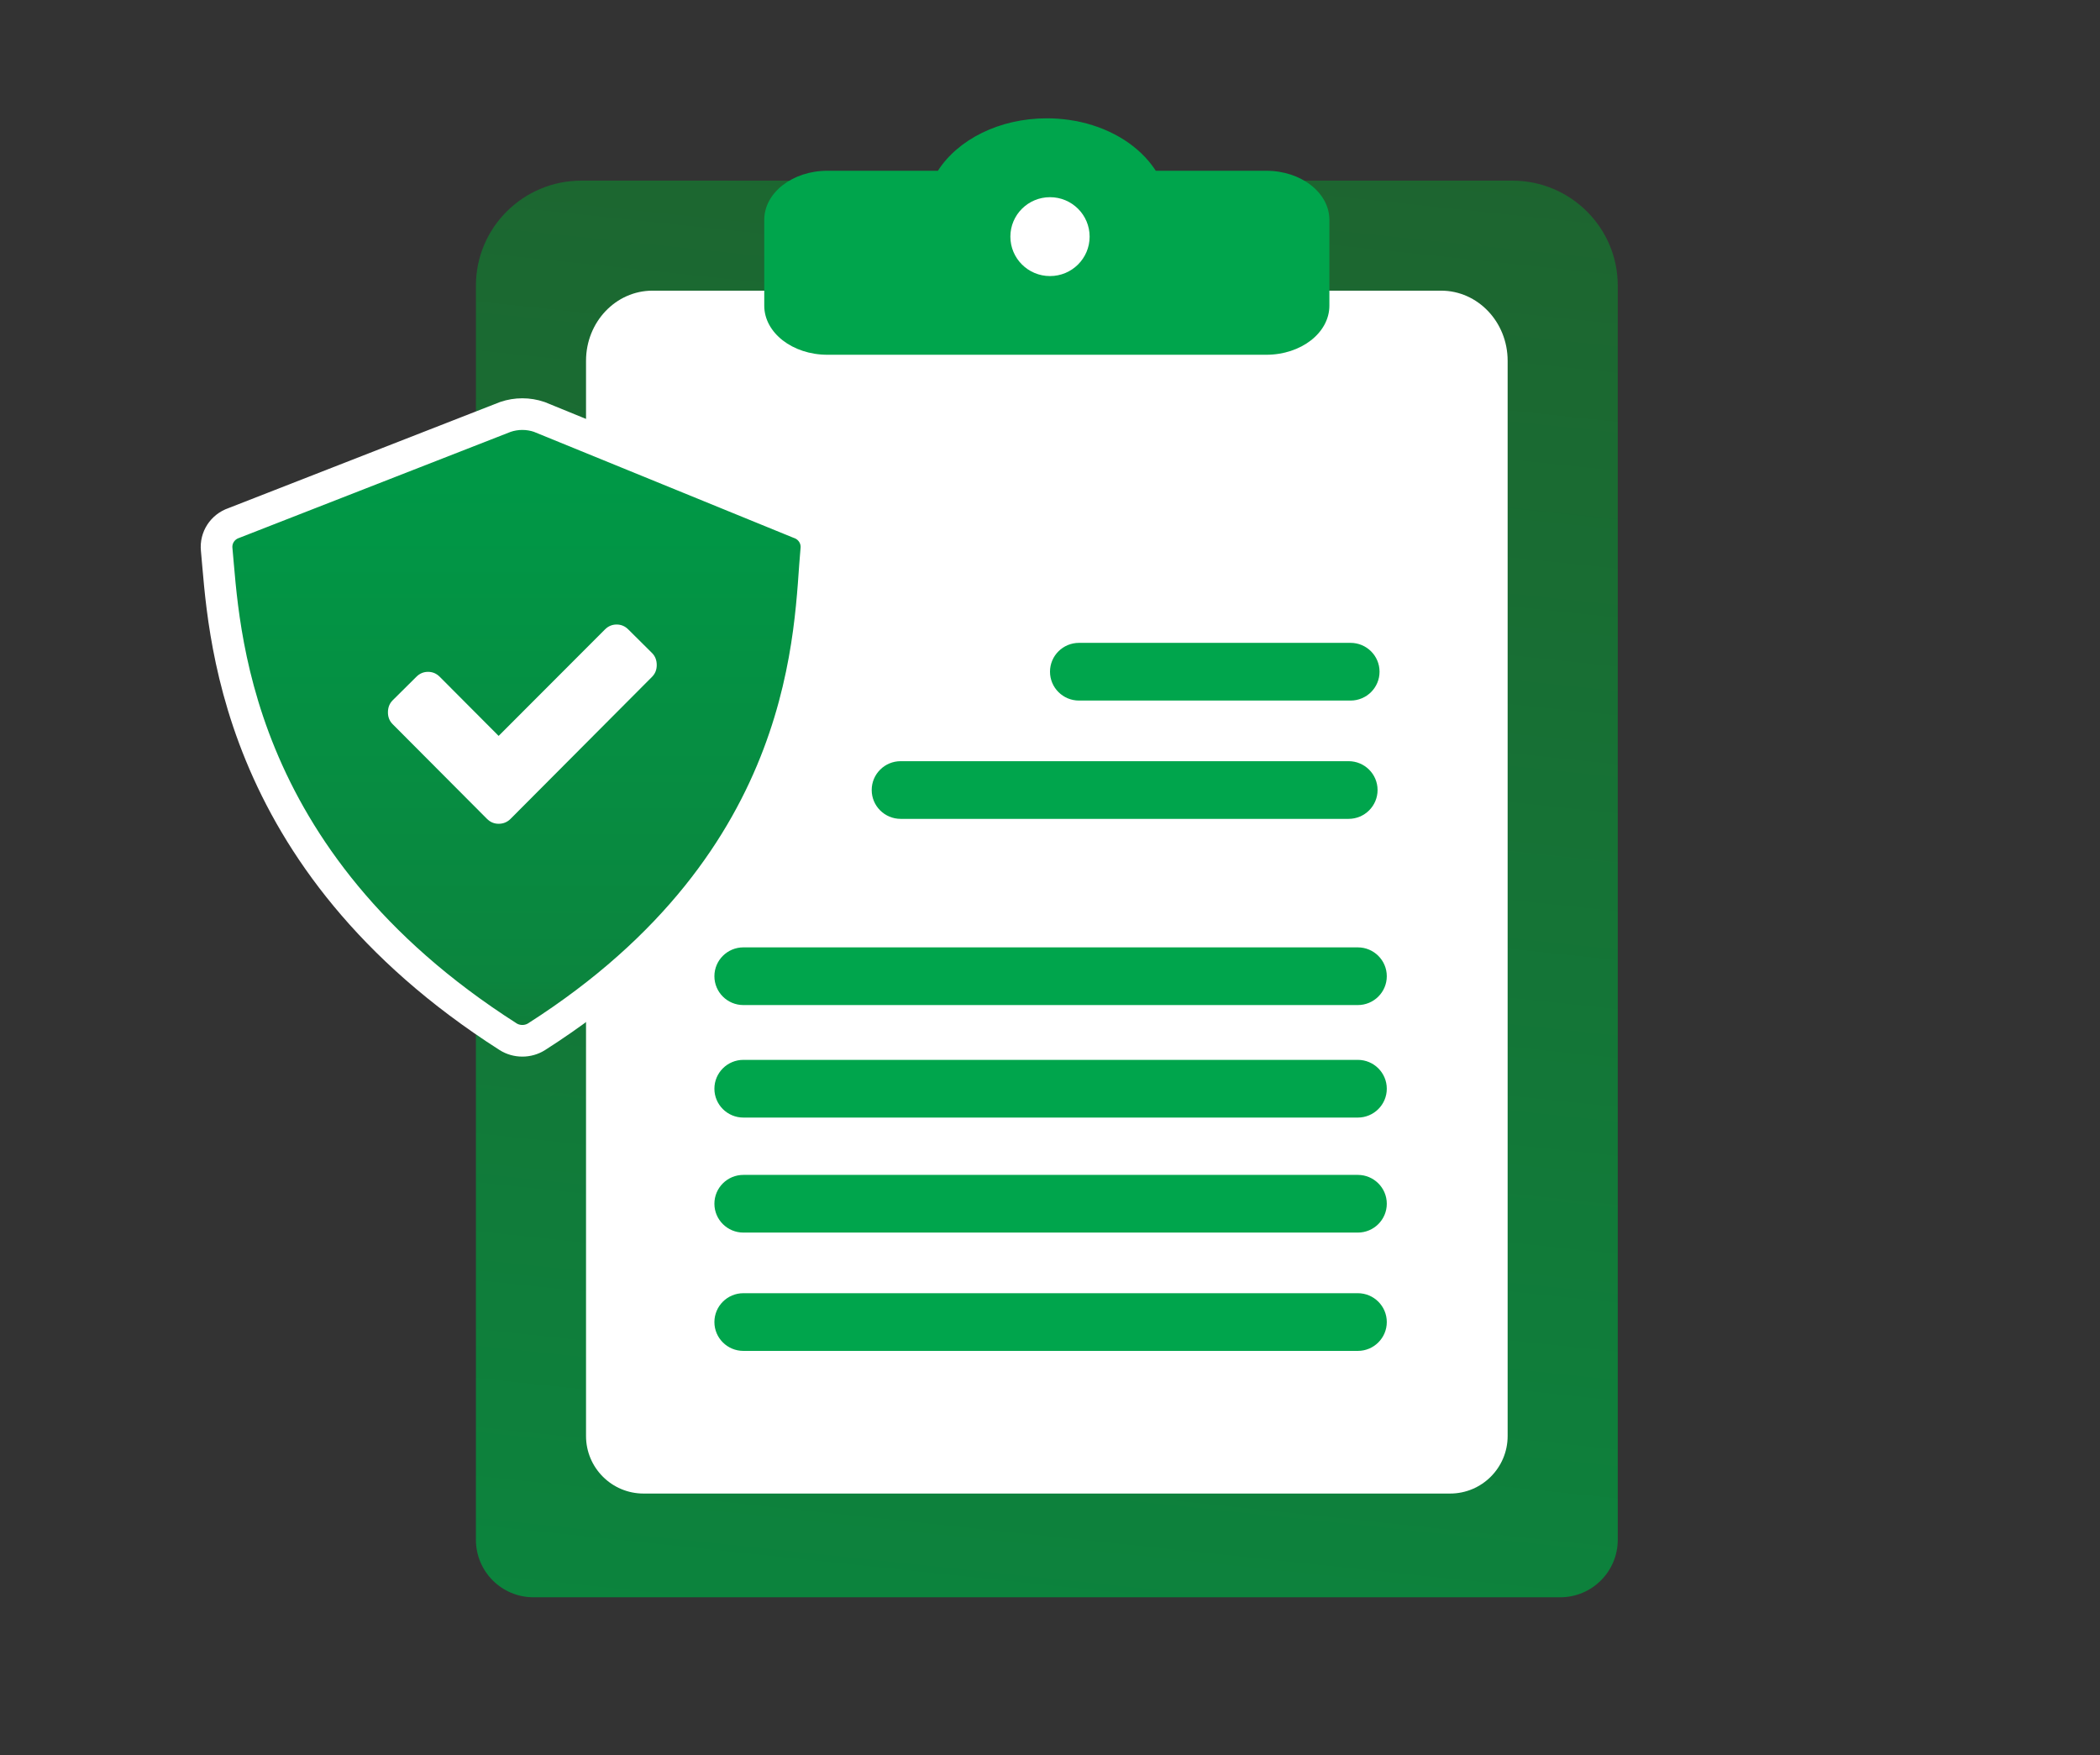
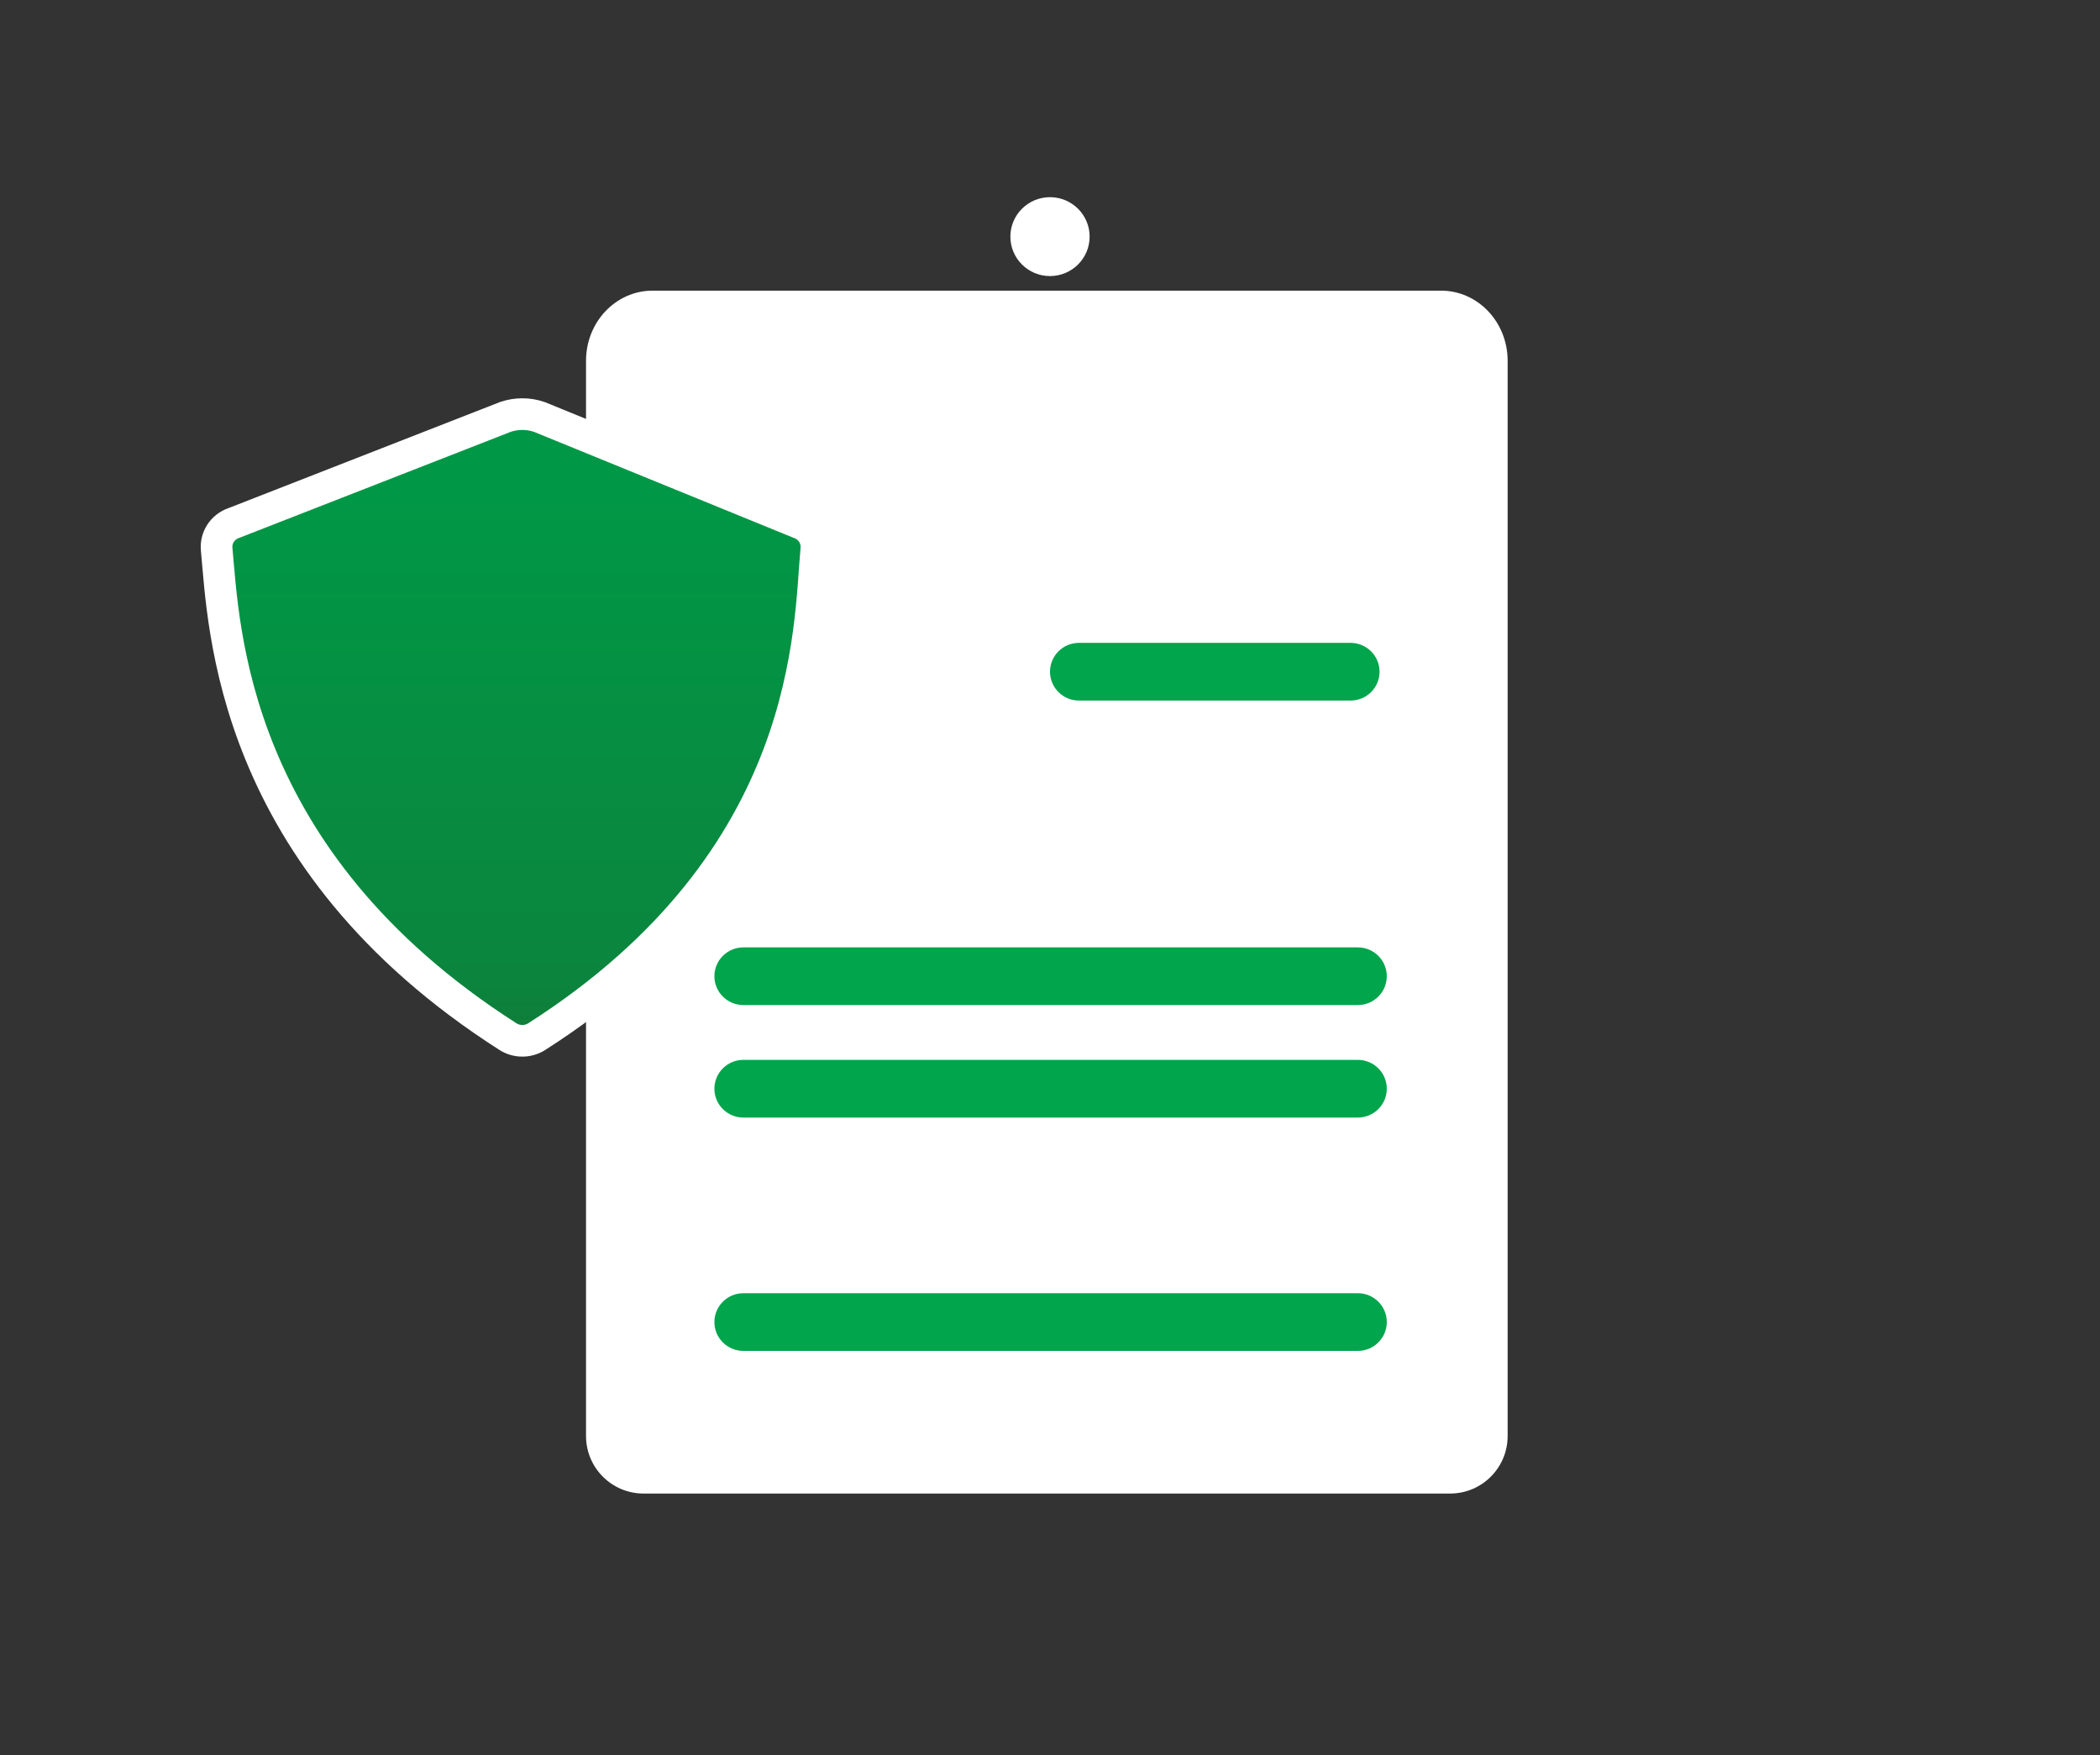
<svg xmlns="http://www.w3.org/2000/svg" width="146px" height="122px" viewBox="0 0 146 122" version="1.1">
  <rect x="0" y="0" width="146" height="122" fill="#333333" stroke="none" />
  <title>9C4FF08C-402D-41B0-8C71-AD7D0A0A870B</title>
  <desc>Created with sketchtool.</desc>
  <defs>
    <linearGradient x1="56.917%" y1="-43.965%" x2="41.803%" y2="132.148%" id="linearGradient-1">
      <stop stop-color="#24592A" offset="0%" />
      <stop stop-color="#0B853E" offset="85.975%" />
      <stop stop-color="#009846" offset="100%" />
    </linearGradient>
    <linearGradient x1="49.995%" y1="165.513%" x2="49.995%" y2="10.52%" id="linearGradient-2">
      <stop stop-color="#24592A" offset="0%" />
      <stop stop-color="#196D33" offset="31.881%" />
      <stop stop-color="#0B853E" offset="48.676%" />
      <stop stop-color="#009846" offset="100%" />
    </linearGradient>
  </defs>
  <g id="Asset-Artboard-Page" stroke="none" stroke-width="1" fill="none" fill-rule="evenodd">
    <g id="ic_rgpd-copy-2">
      <g id="Group-2" transform="translate(33.057, 8.225)" fill-rule="nonzero">
        <g id="1039328">
-           <path d="M79.416,11.632 L79.416,98.809 C79.416,101.018 77.625,102.809 75.416,102.809 L4.03,102.809 C1.821,102.809 0.03,101.018 0.03,98.809 L0.03,11.632 L0.03,11.632 C0.03,7.6 3.314,4.331 7.366,4.331 L72.08,4.331 C76.132,4.331 79.416,7.6 79.416,11.632 Z" id="Path" fill="url(#linearGradient-1)" />
          <path d="M71.76,16.855 L71.76,91.598 C71.76,93.807 69.969,95.598 67.76,95.598 L11.686,95.598 C9.477,95.598 7.686,93.807 7.686,91.598 L7.686,16.855 L7.686,16.855 C7.686,14.161 9.755,11.98 12.308,11.98 L67.135,11.98 C69.688,11.98 71.76,14.161 71.76,16.855 Z" id="Path" fill="#FFFFFF" />
-           <path d="M59.367,7.058 L59.367,13.022 C59.367,14.908 57.403,16.436 54.977,16.436 L24.468,16.436 C22.042,16.436 20.077,14.908 20.077,13.022 L20.077,7.058 C20.077,5.172 22.042,3.645 24.468,3.645 L32.149,3.645 C33.535,1.485 36.406,0 39.723,0 C40.238,0 40.744,0.036 41.234,0.105 C43.555,0.429 45.546,1.491 46.793,2.965 C46.809,2.984 46.823,3.001 46.837,3.02 C46.956,3.163 47.069,3.31 47.172,3.46 C47.218,3.526 47.261,3.589 47.297,3.645 L54.978,3.645 C57.403,3.645 59.367,5.172 59.367,7.058 Z" id="Path" fill="#00A54C" />
        </g>
      </g>
      <ellipse id="Oval" fill="#FFFFFF" cx="73" cy="16.449" rx="2.755" ry="2.742" />
      <g id="Group-15" transform="translate(13.774, 28.787)">
        <path d="M21.366,0.194 L2.482,7.57 C1.7,7.836 1.212,8.588 1.289,9.394 C1.799,14.697 2.168,30.904 21.551,43.279 C22.145,43.657 22.937,43.657 23.531,43.279 C42.914,30.904 42.47,14.697 42.98,9.394 C43.057,8.588 42.568,7.836 41.787,7.57 L23.716,0.194 C22.955,-0.065 22.127,-0.065 21.366,0.194 Z" id="Path" stroke="#FFFFFF" stroke-width="2.2" fill="url(#linearGradient-2)" fill-rule="nonzero" />
-         <path d="M31.885,17.444 C31.885,17.104 31.776,16.826 31.559,16.608 L29.911,14.972 C29.682,14.741 29.41,14.626 29.096,14.626 C28.782,14.626 28.511,14.741 28.281,14.972 L20.893,22.369 L16.801,18.262 C16.571,18.031 16.3,17.916 15.986,17.916 C15.672,17.916 15.4,18.031 15.171,18.262 L13.523,19.897 C13.306,20.116 13.197,20.394 13.197,20.734 C13.197,21.061 13.306,21.333 13.523,21.551 L20.078,28.131 C20.308,28.362 20.579,28.477 20.893,28.477 C21.219,28.477 21.497,28.362 21.726,28.131 L31.559,18.262 C31.776,18.043 31.885,17.771 31.885,17.444 L31.885,17.444 Z" id="Path" fill="#FFFFFF" />
      </g>
      <g id="Group" transform="translate(60.604, 44.688)" fill="#00A54C" fill-rule="nonzero">
        <path d="M33.292,4.011 L14.411,4.011 C13.298,4.011 12.396,3.113 12.396,2.005 C12.396,0.898 13.298,0 14.411,0 L33.292,0 C34.404,0 35.307,0.898 35.307,2.005 C35.307,3.113 34.404,4.011 33.292,4.011 Z" id="Path" />
-         <path d="M33.155,12.235 L2.015,12.235 C0.902,12.235 0,11.338 0,10.23 C0,9.122 0.902,8.225 2.015,8.225 L33.155,8.225 C34.268,8.225 35.17,9.122 35.17,10.23 C35.17,11.338 34.267,12.235 33.155,12.235 Z" id="Path" />
      </g>
      <g id="Group" transform="translate(49.585, 65.798)" fill="#00A54C" fill-rule="nonzero">
        <path d="M44.815,4.068 L2.097,4.068 C0.985,4.068 0.083,3.171 0.083,2.063 C0.083,0.956 0.985,0.058 2.097,0.058 L44.815,0.058 C45.928,0.058 46.83,0.956 46.83,2.063 C46.83,3.171 45.928,4.068 44.815,4.068 Z" id="Path" />
        <path d="M44.815,11.889 L2.098,11.889 C0.985,11.889 0.083,10.991 0.083,9.884 C0.083,8.776 0.985,7.878 2.098,7.878 L44.815,7.878 C45.928,7.878 46.83,8.776 46.83,9.884 C46.83,10.991 45.928,11.889 44.815,11.889 Z" id="Path" />
-         <path d="M44.815,19.884 L2.098,19.884 C0.985,19.884 0.083,18.986 0.083,17.879 C0.083,16.771 0.985,15.874 2.098,15.874 L44.815,15.874 C45.928,15.874 46.83,16.771 46.83,17.879 C46.83,18.986 45.928,19.884 44.815,19.884 Z" id="Path-Copy" />
        <path d="M44.815,28.109 L2.098,28.109 C0.985,28.109 0.083,27.211 0.083,26.104 C0.083,24.996 0.985,24.098 2.098,24.098 L44.815,24.098 C45.928,24.098 46.83,24.996 46.83,26.104 C46.83,27.211 45.928,28.109 44.815,28.109 Z" id="Path-Copy-2" />
      </g>
    </g>
  </g>
</svg>